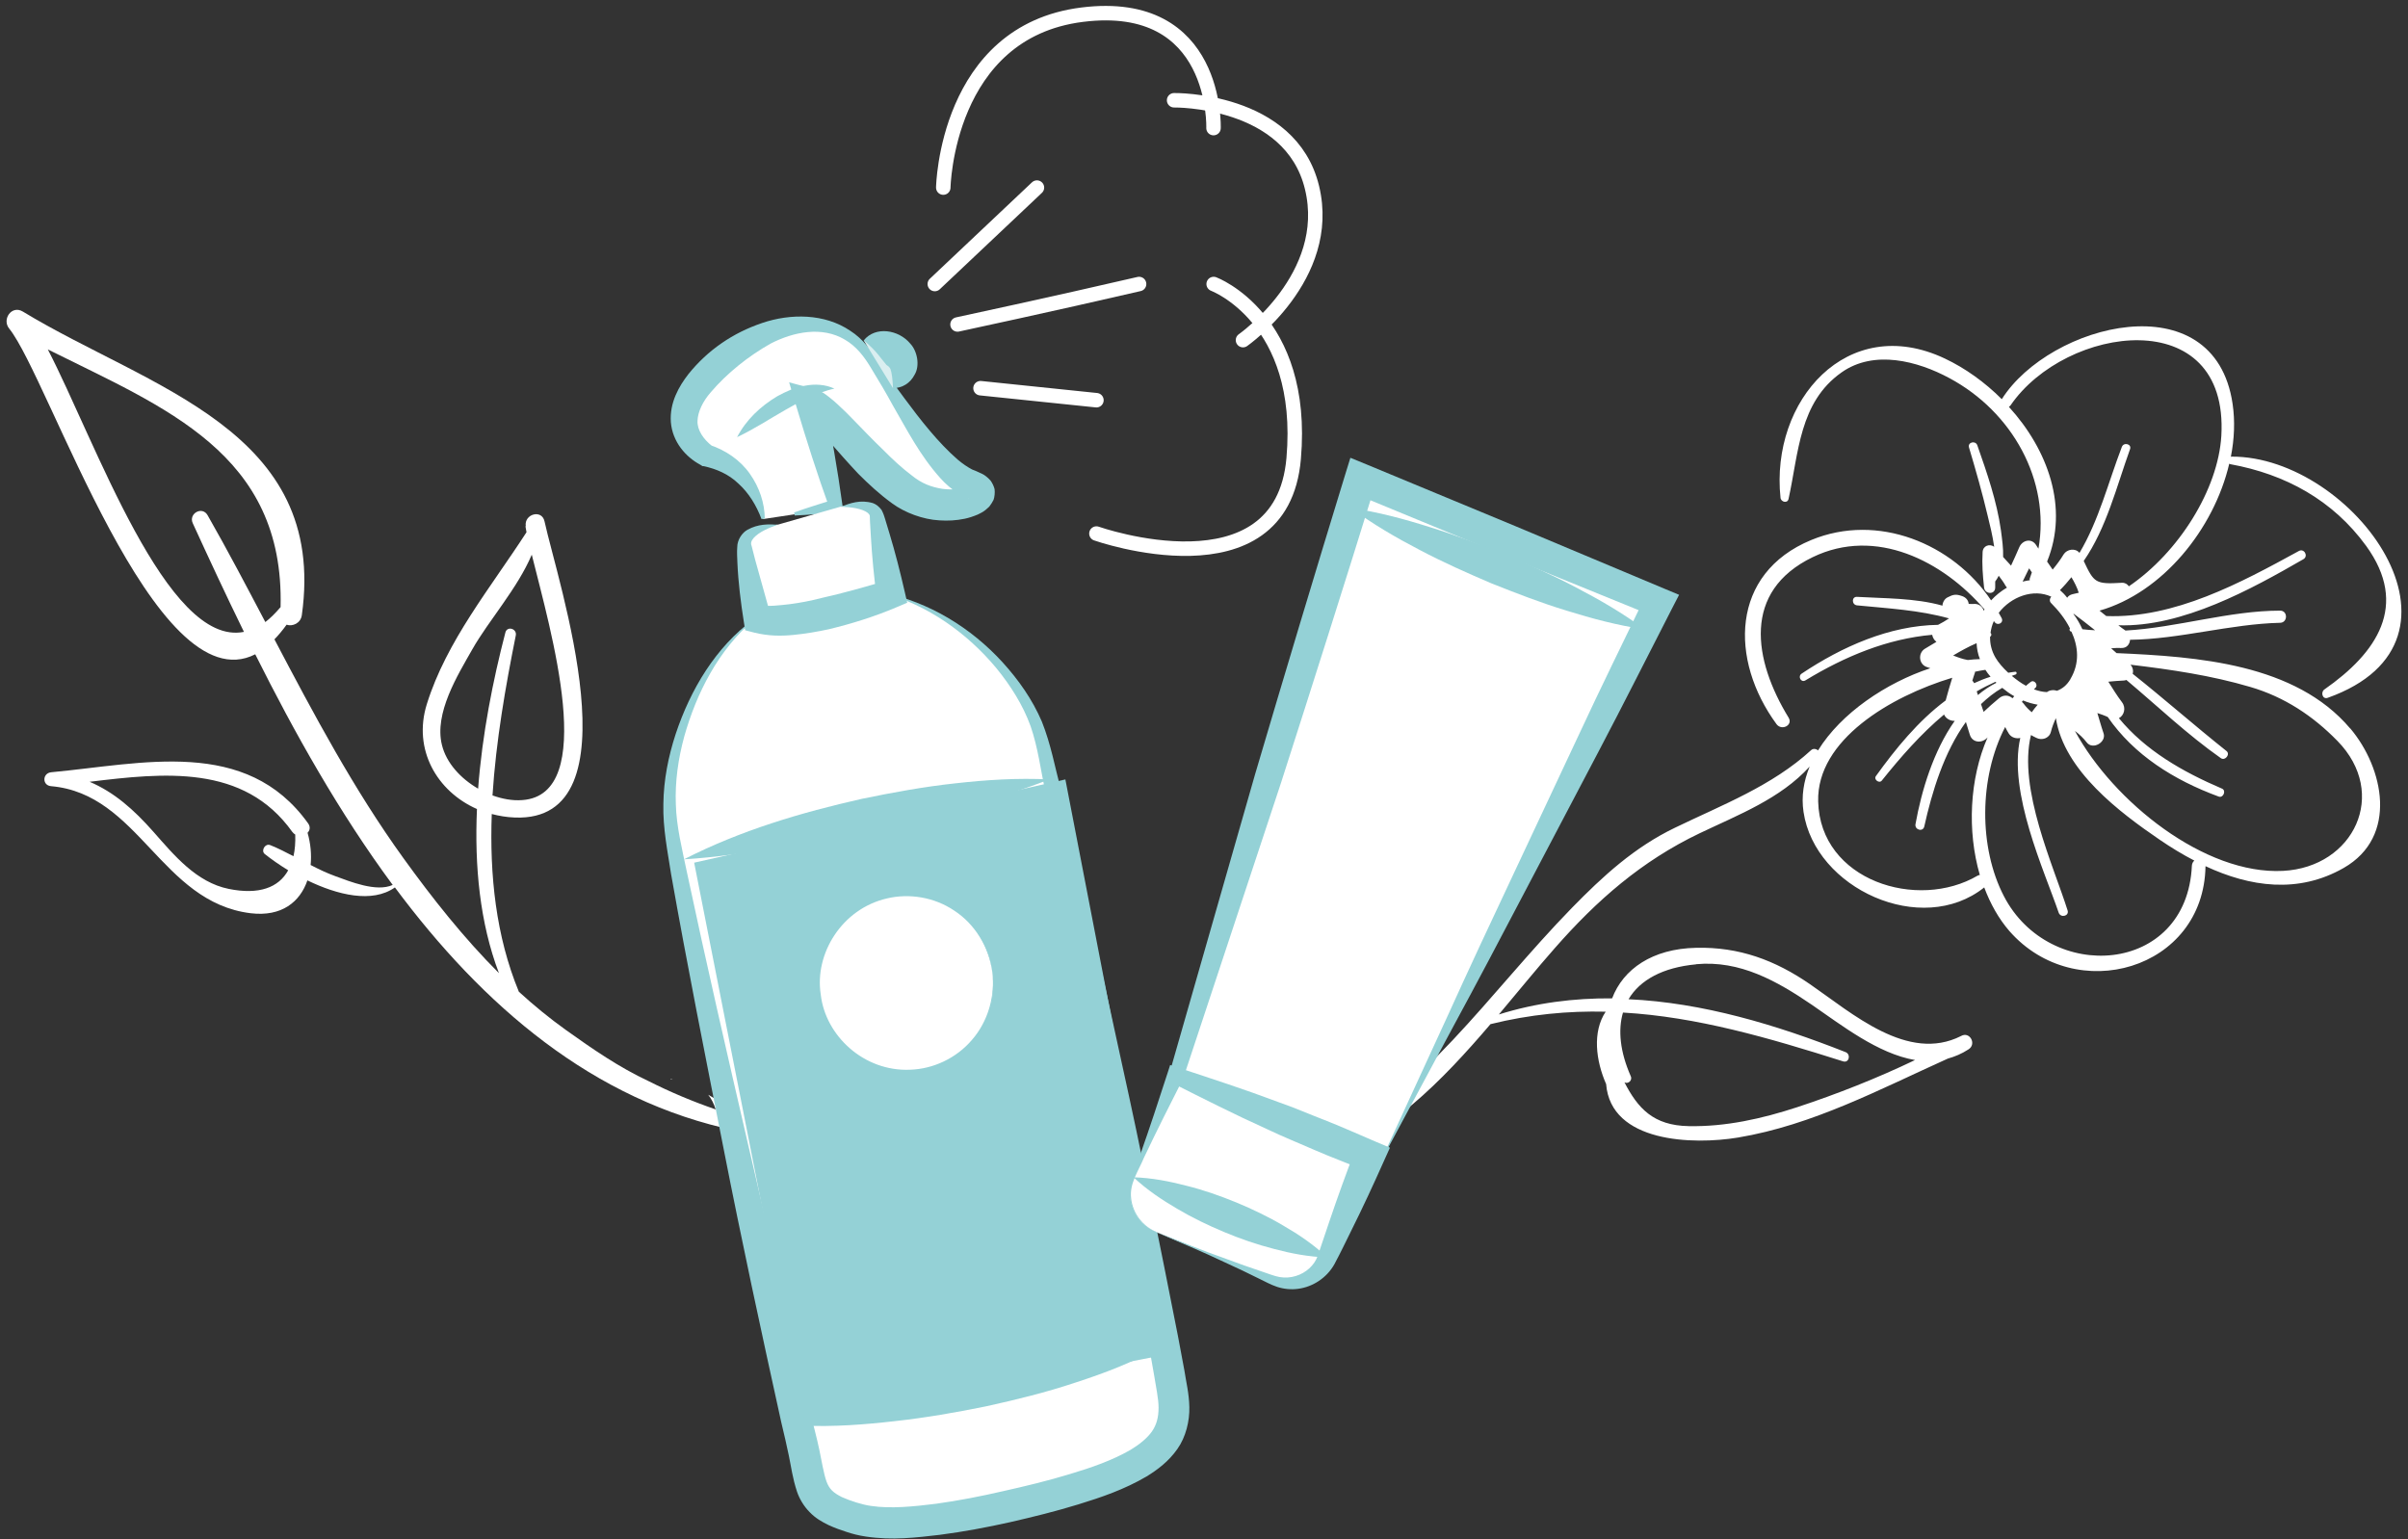
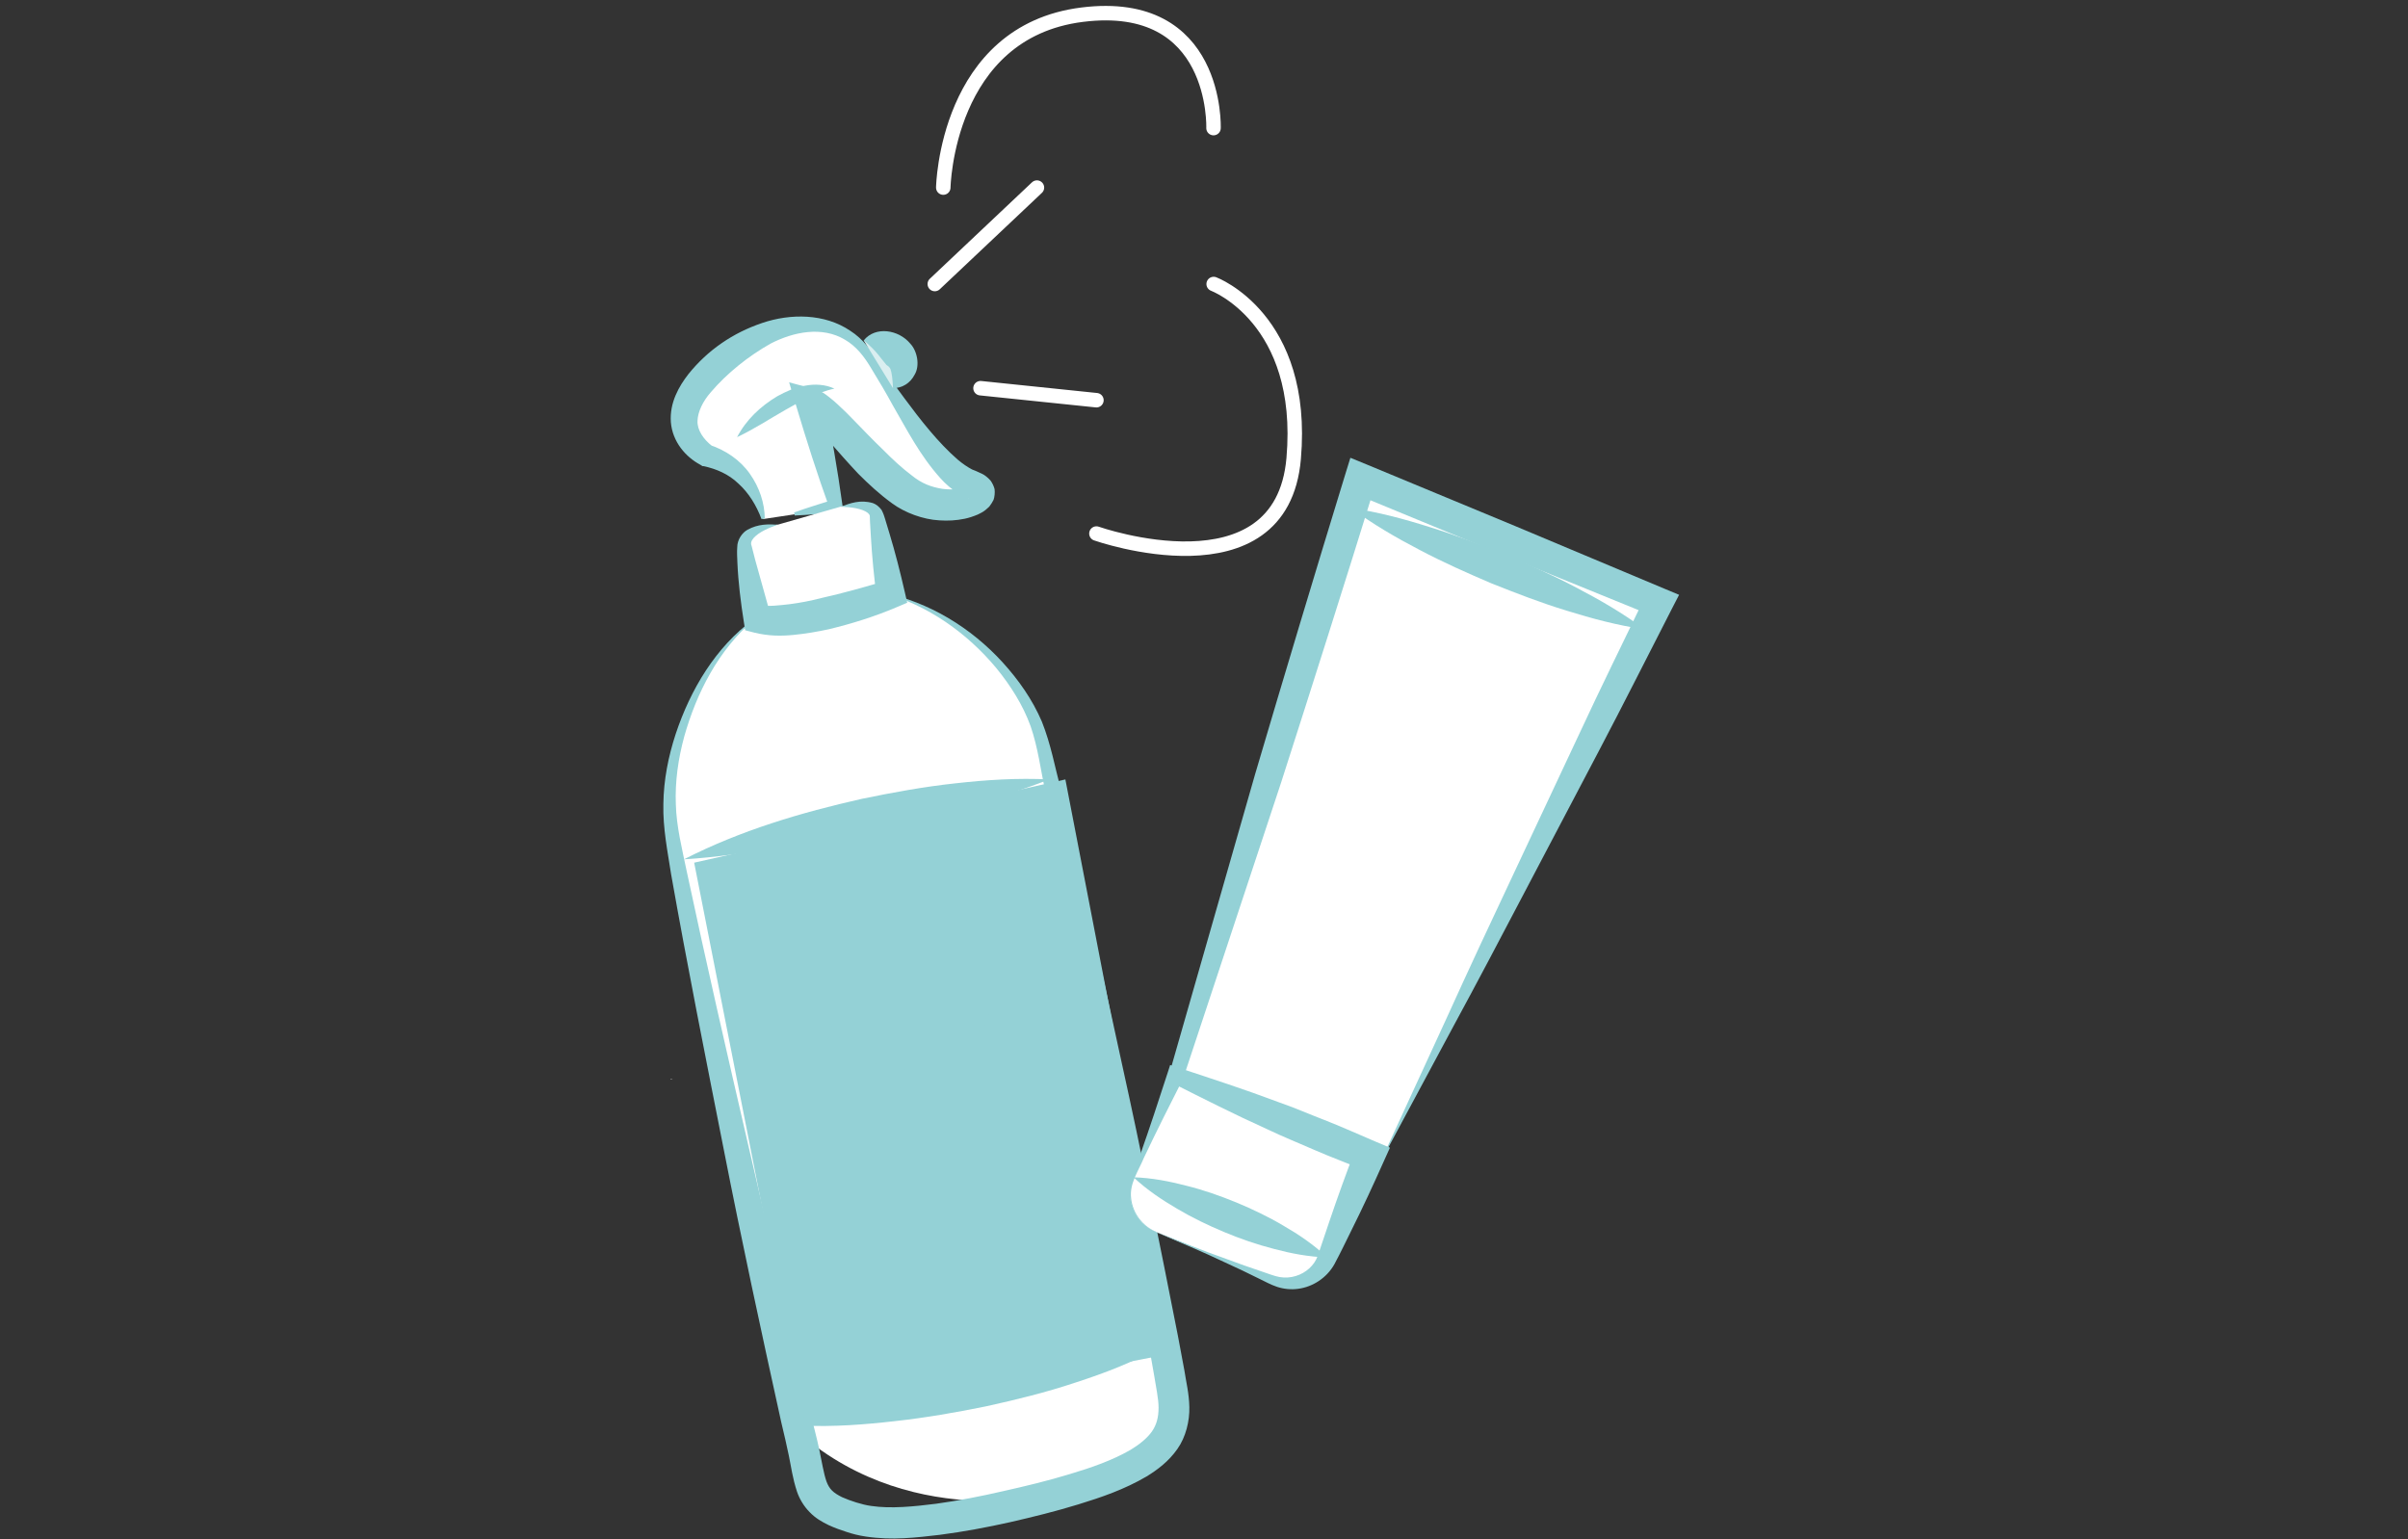
<svg xmlns="http://www.w3.org/2000/svg" width="183" height="117" viewBox="0 0 183 117" fill="none">
  <rect x="0" y="0" width="183" height="117" fill="#333333" stroke="none" />
-   <path d="M178.604 55.366C174.439 50.443 167.021 49.909 160.851 49.641C160.717 49.519 160.584 49.396 160.439 49.274C160.717 49.252 160.985 49.24 161.196 49.252C161.631 49.274 161.853 48.962 161.876 48.628C165.651 48.583 169.494 47.425 173.28 47.336C173.871 47.325 173.882 46.412 173.28 46.412C169.416 46.412 165.451 47.703 161.53 47.926C161.341 47.804 161.163 47.659 160.985 47.525C165.852 47.681 171.131 44.763 175.051 42.502C175.452 42.269 175.107 41.656 174.706 41.879C170.273 44.307 165.261 47.013 160.071 46.824C159.904 46.69 159.726 46.556 159.559 46.412C164.337 45.042 168.246 40.23 169.416 35.241C169.438 35.263 169.471 35.274 169.516 35.285C173.681 36.043 177.29 38.014 179.818 41.489C183.103 46.022 180.62 49.63 176.644 52.404C176.343 52.615 176.499 53.183 176.9 53.038C189.129 48.684 178.849 34.673 169.594 34.706C169.572 34.706 169.56 34.706 169.538 34.717C169.805 33.359 169.861 32 169.672 30.708C168.302 21.33 155.761 24.594 152.13 30.34C150.839 29.049 149.346 27.979 147.787 27.244C140.392 23.758 134.534 30.452 135.313 37.836C135.347 38.159 135.848 38.292 135.926 37.914C136.694 34.428 136.728 30.574 139.957 28.302C142.419 26.565 145.727 27.434 148.143 28.737C152.932 31.298 155.828 36.522 154.915 41.7C154.859 41.611 154.792 41.533 154.748 41.444C154.403 40.876 153.69 41.043 153.456 41.6C153.255 42.068 153.044 42.536 152.832 42.992C152.632 42.781 152.431 42.558 152.231 42.335C152.253 41.678 152.153 40.988 152.064 40.308C151.752 38.092 151.006 35.943 150.271 33.849C150.137 33.459 149.524 33.604 149.636 34.005C150.148 35.72 150.638 37.435 151.05 39.172C151.217 39.852 151.429 40.698 151.551 41.556C151.206 41.311 150.694 41.467 150.672 41.968C150.616 42.892 150.683 43.727 150.783 44.652C150.839 45.187 151.629 45.22 151.629 44.652C151.629 44.496 151.629 44.34 151.629 44.195C151.73 44.062 151.819 43.917 151.897 43.761C152.086 44.006 152.275 44.262 152.42 44.529C152.453 44.574 152.487 44.618 152.52 44.663C152.086 44.919 151.674 45.242 151.317 45.632C148.399 41.3 142.697 38.961 137.652 41.043C131.493 43.583 131.437 50.176 135.012 55.043C135.402 55.566 136.282 55.121 135.926 54.542C133.253 50.165 132.384 44.941 137.763 42.346C142.552 40.03 147.653 42.636 150.816 46.322C150.794 46.356 150.783 46.389 150.761 46.423C150.672 46.133 150.426 45.899 150.059 45.899C149.903 45.922 149.758 45.899 149.613 45.899C149.591 45.654 149.435 45.42 149.123 45.309C148.645 45.142 148.444 45.175 147.999 45.409C147.776 45.521 147.631 45.788 147.62 46.033C145.537 45.443 143.154 45.487 141.127 45.365C140.704 45.342 140.715 45.966 141.127 46.011C143.499 46.245 145.849 46.367 148.121 47.002C147.854 47.18 147.575 47.347 147.286 47.492C143.599 47.548 140.002 49.14 136.917 51.201C136.605 51.412 136.872 51.913 137.206 51.713C140.225 49.875 143.443 48.55 146.84 48.249C146.874 48.45 146.985 48.65 147.163 48.784C146.874 48.951 146.595 49.129 146.306 49.296C145.727 49.63 145.816 50.532 146.473 50.711C146.551 50.733 146.618 50.766 146.695 50.789C143.354 51.891 139.913 54.197 138.164 57.037C138.031 56.914 137.797 56.87 137.641 57.014C134.667 59.743 130.869 61.18 127.283 62.917C124.209 64.398 121.826 66.581 119.454 69.009C113.039 75.591 108.283 83.053 99.897 87.397C99.473 87.62 99.752 88.355 100.208 88.188C105.51 86.339 109.575 82.174 113.272 77.841C116.279 77.095 119.175 76.828 122.026 76.894C121.002 78.431 121.28 80.625 122.06 82.396C122.416 86.851 128.664 87.029 132.083 86.461C137.752 85.515 142.842 82.797 148.032 80.458C148.555 80.314 149.09 80.091 149.602 79.757C150.237 79.356 149.691 78.365 149.034 78.743C144.991 80.793 140.748 77.006 137.563 74.812C134.901 72.974 132.161 71.961 128.898 72.039C125.568 72.105 123.352 73.665 122.516 75.881C119.632 75.859 116.747 76.215 113.907 77.106C115.355 75.391 116.758 73.653 118.162 72.061C121.358 68.419 124.755 65.445 129.154 63.34C132.139 61.915 135.302 60.712 137.529 58.262C137.073 59.364 136.884 60.523 137.062 61.714C137.93 67.539 146.038 71.248 150.794 67.45C151.262 68.697 151.897 69.833 152.71 70.769C157.744 76.505 167.489 73.72 167.611 65.835C170.975 67.405 174.65 67.951 178.114 65.969C182.279 63.585 181.143 58.362 178.615 55.366M128.898 73.286C132.239 72.974 135.046 74.567 137.697 76.371C139.924 77.897 142.708 80.091 145.537 80.57C142.63 81.962 139.612 83.154 136.572 84.156C133.921 85.025 131.148 85.648 128.341 85.593C125.635 85.548 124.465 84.223 123.452 82.263C123.708 82.418 124.087 82.129 123.931 81.795C123.118 79.946 122.951 78.298 123.341 76.961C128.943 77.284 134.378 78.866 140.069 80.67C140.525 80.815 140.681 80.135 140.258 79.968C134.979 77.886 129.388 76.204 123.764 75.948C124.632 74.478 126.381 73.531 128.887 73.297M157.343 51.624C157.064 52.092 156.719 52.359 156.318 52.504C156.073 52.415 155.772 52.448 155.561 52.604C155.238 52.593 154.904 52.515 154.57 52.392C154.614 52.359 154.648 52.314 154.681 52.281C154.926 52.069 154.603 51.635 154.336 51.824C154.202 51.913 154.091 52.025 153.968 52.125C153.578 51.913 153.222 51.646 152.888 51.368C152.977 51.334 153.077 51.301 153.177 51.267C153.289 51.234 153.278 51.045 153.155 51.056C152.966 51.078 152.799 51.1 152.621 51.134C152.197 50.744 151.863 50.343 151.652 49.987C151.34 49.452 151.228 48.917 151.24 48.394C151.351 48.338 151.373 48.182 151.273 48.105C151.317 47.793 151.395 47.481 151.529 47.202C151.551 47.225 151.562 47.258 151.585 47.28C151.808 47.592 152.298 47.347 152.119 46.98C152.053 46.846 151.975 46.712 151.897 46.579C152.821 45.365 154.525 44.708 155.895 45.354C155.772 45.476 155.728 45.688 155.873 45.833C156.429 46.389 156.953 47.046 157.309 47.759C157.254 47.837 157.265 47.96 157.387 48.004C157.398 48.004 157.41 48.004 157.421 48.004C157.944 49.14 158.067 50.399 157.343 51.613M154.403 54.13C154.18 53.94 153.968 53.729 153.79 53.484C153.745 53.428 153.701 53.384 153.656 53.35C153.69 53.317 153.712 53.272 153.745 53.239C154.113 53.395 154.48 53.495 154.859 53.562C154.692 53.74 154.547 53.94 154.403 54.141M152.944 53.072C152.665 52.827 152.264 52.782 151.919 53.072C151.496 53.428 151.106 53.762 150.749 54.108C150.683 53.907 150.616 53.706 150.549 53.517C151.039 53.049 151.562 52.626 152.164 52.281C152.453 52.515 152.743 52.738 153.077 52.916C153.033 52.971 152.988 53.016 152.944 53.072ZM151.73 51.891C151.217 52.147 150.749 52.459 150.315 52.827L150.226 52.548C150.683 52.281 151.15 52.047 151.64 51.824C151.663 51.847 151.696 51.869 151.718 51.891M151.284 51.434C150.85 51.568 150.438 51.735 150.026 51.925C149.992 51.847 149.948 51.791 149.892 51.735C149.959 51.535 150.014 51.323 150.092 51.112C150.092 51.1 150.092 51.078 150.092 51.056C150.36 51 150.627 50.944 150.883 50.911C150.994 51.089 151.128 51.267 151.273 51.434M150.46 50.098C150.17 50.098 149.858 50.132 149.547 50.165C149.157 50.098 148.789 49.964 148.433 49.82C149.001 49.486 149.569 49.163 150.193 48.895C150.193 48.895 150.193 48.895 150.215 48.895C150.237 49.296 150.304 49.697 150.471 50.109M157.098 45.431C156.931 45.209 156.741 45.019 156.552 44.852C156.875 44.529 157.153 44.206 157.421 43.872C157.643 44.24 157.844 44.63 157.978 45.053C157.822 45.086 157.655 45.131 157.499 45.164C157.32 45.209 157.187 45.298 157.109 45.42M159.214 47.904C158.902 47.882 158.579 47.871 158.256 47.826C158.067 47.414 157.844 47.024 157.577 46.668C157.577 46.668 157.577 46.657 157.588 46.645C158.134 47.046 158.668 47.47 159.203 47.893M152.676 30.92C152.676 30.92 152.754 30.864 152.788 30.819C156.986 24.683 169.404 22.968 168.814 33.125C168.569 37.212 165.573 41.99 161.787 44.563C161.675 44.396 161.497 44.284 161.252 44.295C159.236 44.418 159.136 44.295 158.356 42.636C160.083 40.141 160.851 36.989 161.876 34.138C162.02 33.748 161.397 33.581 161.252 33.971C160.216 36.678 159.503 39.562 158.033 42.023C157.721 41.634 157.087 41.734 156.83 42.135C156.585 42.547 156.296 42.926 155.995 43.293C155.861 43.093 155.717 42.881 155.572 42.681C157.243 38.593 155.628 34.172 152.676 30.931M154.213 43.204C154.28 43.304 154.347 43.404 154.414 43.505C154.358 43.65 154.313 43.806 154.258 43.961C154.235 44.017 154.258 44.062 154.258 44.106C154.068 44.117 153.89 44.173 153.712 44.206C153.868 43.872 154.035 43.538 154.202 43.204M150.304 66.548C145.727 69.243 138.32 66.938 138.175 60.912C138.053 56.235 143.7 52.916 148.366 51.513C148.188 52.081 148.021 52.66 147.865 53.239C145.782 54.787 144.045 56.925 142.564 58.986C142.374 59.242 142.809 59.576 143.009 59.331C144.446 57.538 145.983 55.778 147.742 54.308C147.876 54.62 148.221 54.809 148.555 54.787C146.929 57.092 146.027 60.099 145.571 62.639C145.493 63.073 146.139 63.262 146.239 62.817C146.818 60.211 147.731 57.181 149.402 54.876C149.502 55.188 149.602 55.5 149.691 55.812C149.881 56.491 150.649 56.513 151.05 56.045C149.669 59.197 149.491 63.162 150.46 66.503C150.404 66.503 150.349 66.526 150.293 66.559M152.286 68.107C150.382 64.432 150.382 59.119 152.387 55.255C152.476 55.433 152.565 55.611 152.676 55.778C152.877 56.068 153.222 56.157 153.534 56.09C152.598 60.233 155.36 66.169 156.452 69.366C156.597 69.789 157.265 69.633 157.131 69.199C156.073 65.835 153.344 59.955 154.347 55.867C154.48 55.934 154.592 56.012 154.748 56.079C155.171 56.301 155.739 56.123 155.862 55.622C155.951 55.266 156.084 54.92 156.24 54.586C156.864 58.574 161.085 61.748 164.137 63.83C164.983 64.409 165.863 64.944 166.765 65.412C166.665 65.49 166.587 65.624 166.576 65.79C166.208 74.121 155.739 74.801 152.286 68.107ZM173.503 66.192C167.556 66.503 160.606 60.935 157.688 55.555C158.022 55.812 158.334 56.101 158.59 56.435C159.047 57.026 160.105 56.402 159.86 55.722C159.682 55.21 159.548 54.698 159.392 54.197C159.659 54.286 159.927 54.375 160.183 54.497C162.176 57.382 165.195 59.286 168.614 60.545C168.959 60.678 169.204 60.088 168.87 59.943C165.852 58.651 163.045 57.037 161.029 54.586C161.419 54.386 161.597 53.807 161.263 53.372C160.884 52.871 160.561 52.348 160.227 51.813C160.617 51.78 161.018 51.735 161.408 51.724C161.475 51.724 161.542 51.702 161.597 51.68C163.981 53.684 166.23 55.834 168.781 57.627C169.104 57.85 169.516 57.326 169.204 57.081C166.798 55.166 164.482 53.127 162.076 51.212C162.143 50.989 162.087 50.722 161.909 50.521C164.983 50.889 168.035 51.334 171.019 52.214C173.603 52.971 175.775 54.408 177.635 56.313C181.555 60.311 178.893 65.913 173.503 66.192Z" fill="white" />
  <path d="M50.971 82.018C50.971 82.018 51.071 82.018 51.127 82.029C51.082 82.018 51.038 81.995 50.982 81.984C50.96 81.984 50.949 82.007 50.982 82.018" fill="white" />
-   <path d="M39.934 40.008C39.956 40.141 39.978 40.286 40.012 40.453C37.294 44.663 33.931 48.717 32.438 53.517C31.358 56.981 33.218 60.155 36.247 61.491C36.058 65.813 36.459 70.123 37.918 73.965C35.234 71.281 32.85 68.263 30.656 65.222C26.881 59.988 23.852 54.297 20.856 48.594C21.167 48.271 21.468 47.915 21.78 47.481C22.226 47.636 22.849 47.38 22.938 46.757C24.91 32.668 11.344 29.516 1.733 23.68C0.886 23.168 0.129 24.27 0.697 24.972C3.726 28.725 11.779 53.628 19.397 49.73C22.381 55.7 25.8 61.792 29.843 67.26C28.607 67.829 26.58 66.993 25.478 66.592C24.832 66.358 24.208 66.058 23.607 65.746C23.684 64.944 23.607 64.109 23.373 63.296C23.551 63.117 23.607 62.85 23.417 62.583C18.706 56.001 10.821 58.05 3.893 58.696C3.214 58.763 3.192 59.698 3.882 59.754C10.554 60.333 12.235 68.564 19.04 69.41C21.412 69.7 22.805 68.541 23.361 66.915C25.634 68.018 28.284 68.675 30.011 67.45C36.682 76.415 45.046 83.688 55.983 85.949C56.172 85.993 56.428 85.938 56.517 85.737L56.673 85.381C56.762 85.18 56.751 84.913 56.528 84.791C55.571 84.267 54.713 83.71 53.822 83.209C54.067 83.521 54.256 83.888 54.39 84.323C52.642 83.721 50.949 83.009 49.289 82.173C47.05 81.126 45.001 79.712 43.008 78.286C41.76 77.395 40.569 76.415 39.433 75.38C37.684 71.147 37.205 66.525 37.372 61.87C37.929 62.015 38.508 62.115 39.121 62.137C48.521 62.516 42.373 44.184 41.382 39.629C41.181 38.682 39.822 39.072 39.956 39.985M3.626 26.554C12.525 30.997 21.624 34.461 21.323 46.144C20.933 46.601 20.544 46.991 20.165 47.28C18.728 44.551 17.303 41.834 15.777 39.161C15.365 38.437 14.307 39.038 14.652 39.774C15.866 42.424 17.158 45.209 18.539 48.026C12.67 49.207 7.246 33.514 3.626 26.542M20.521 64.231C20.154 64.086 19.809 64.654 20.12 64.91C20.611 65.3 21.212 65.724 21.902 66.147C21.179 67.461 19.686 68.029 17.381 67.561C14.919 67.06 13.238 65.011 11.667 63.229C10.164 61.525 8.671 60.211 6.811 59.42C12.447 58.74 18.528 58.061 22.214 63.229C22.281 63.318 22.359 63.385 22.437 63.429C22.459 64.031 22.415 64.588 22.303 65.078C21.724 64.777 21.145 64.476 20.533 64.231M39.678 60.812C38.943 60.868 38.163 60.723 37.428 60.456C37.695 56.312 38.419 52.169 39.199 48.294C39.299 47.781 38.542 47.559 38.408 48.071C37.461 51.713 36.648 55.8 36.336 59.943C35.011 59.175 33.92 57.994 33.586 56.624C32.984 54.208 34.777 51.323 35.902 49.34C37.127 47.18 39.332 44.718 40.413 42.157C41.849 47.948 45.514 60.4 39.689 60.812" fill="white" />
-   <path d="M57.298 47.102C53.322 50.098 50.159 57.193 51.039 63.151C51.919 69.121 59.715 104.838 60.773 108.959C61.842 113.091 60.995 114.36 65.35 115.507C69.705 116.655 80.92 113.402 80.92 113.402C87.847 111.431 89.507 109.471 89.184 106.33C88.861 103.19 80.241 60.144 79.105 56.056C77.969 51.958 73.369 46.501 67.099 45.031" fill="white" />
+   <path d="M57.298 47.102C53.322 50.098 50.159 57.193 51.039 63.151C51.919 69.121 59.715 104.838 60.773 108.959C69.705 116.655 80.92 113.402 80.92 113.402C87.847 111.431 89.507 109.471 89.184 106.33C88.861 103.19 80.241 60.144 79.105 56.056C77.969 51.958 73.369 46.501 67.099 45.031" fill="white" />
  <path d="M57.297 47.102C54.59 49.408 52.931 52.671 51.995 56.001C51.539 57.683 51.294 59.409 51.361 61.124C51.405 62.828 51.839 64.532 52.196 66.258C53.666 73.164 55.247 80.046 56.84 86.929L61.629 107.567C61.83 108.391 62.075 109.282 62.264 110.184C62.453 111.064 62.587 111.966 62.81 112.601C63.032 113.191 63.322 113.458 63.99 113.793C64.614 114.071 65.527 114.372 66.207 114.461C67.699 114.684 69.459 114.505 71.14 114.294C72.844 114.06 74.548 113.726 76.241 113.336C77.934 112.957 79.649 112.545 81.287 112.044C82.935 111.554 84.561 110.986 85.92 110.195C86.588 109.794 87.167 109.326 87.534 108.814C87.902 108.291 88.047 107.712 88.047 106.988C88.047 106.297 87.846 105.406 87.713 104.549L87.256 101.954L83.403 81.116C82.122 74.166 80.83 67.216 79.46 60.289C79.104 58.574 78.87 56.77 78.324 55.199C77.745 53.595 76.809 52.114 75.707 50.767C73.49 48.105 70.506 45.989 67.098 45.042C70.572 45.743 73.78 47.693 76.197 50.343C77.4 51.669 78.458 53.161 79.181 54.854C79.872 56.591 80.173 58.318 80.629 60.033C82.233 66.927 83.737 73.832 85.24 80.748C86.766 87.653 88.147 94.581 89.517 101.53L90.007 104.148C90.141 105.039 90.363 105.885 90.386 106.954C90.408 108.001 90.129 109.215 89.472 110.139C88.815 111.075 87.969 111.71 87.134 112.222C85.441 113.213 83.703 113.804 81.966 114.338C80.228 114.873 78.502 115.296 76.754 115.697C75.005 116.087 73.234 116.421 71.43 116.655C69.615 116.866 67.822 117.089 65.806 116.788C65.271 116.71 64.792 116.588 64.358 116.443C63.901 116.298 63.433 116.131 62.955 115.909C62.476 115.675 61.974 115.396 61.529 114.929C61.083 114.483 60.749 113.904 60.571 113.38C60.226 112.334 60.126 111.476 59.947 110.63C59.78 109.805 59.58 108.981 59.368 108.079C57.842 101.152 56.35 94.246 54.991 87.308C53.621 80.369 52.24 73.442 51.004 66.459C50.737 64.722 50.369 62.951 50.414 61.102C50.436 59.275 50.792 57.493 51.349 55.789C52.474 52.404 54.39 49.185 57.263 47.08" fill="#94D1D6" />
  <path d="M51.984 65.312C56.272 63.118 60.872 61.759 65.516 60.712C67.844 60.233 70.194 59.799 72.566 59.543C74.927 59.275 77.322 59.12 79.739 59.242C77.489 60.122 75.206 60.801 72.922 61.414C70.639 62.049 68.334 62.561 66.04 63.084C63.734 63.563 61.418 64.042 59.09 64.421C56.762 64.811 54.401 65.167 52.007 65.312" fill="#94D1D6" />
  <path d="M60.973 108.369C65.383 106.609 69.905 105.517 74.438 104.515C78.993 103.568 83.526 102.778 88.248 102.332C86.176 103.524 83.96 104.359 81.733 105.083C79.505 105.829 77.233 106.386 74.95 106.887C72.667 107.355 70.361 107.756 68.034 108.012C65.706 108.279 63.367 108.458 60.984 108.357" fill="#94D1D6" />
  <path d="M89.385 102.811L61.174 108.268L52.754 65.568L80.965 59.242L89.385 102.811Z" fill="#94D1D6" />
-   <path d="M75.406 73.832C75.941 77.763 73.179 81.383 69.248 81.918C65.316 82.452 61.697 79.69 61.162 75.759C60.627 71.827 63.389 68.207 67.321 67.684C71.252 67.149 74.872 69.912 75.406 73.843" fill="white" />
  <path d="M75.406 73.832C75.684 75.692 75.216 77.652 74.136 79.244C73.067 80.848 71.341 82.073 69.336 82.508C67.342 82.953 65.093 82.563 63.311 81.338C61.518 80.124 60.281 78.097 59.969 75.914C59.68 73.731 60.337 71.437 61.74 69.8C63.133 68.141 65.204 67.16 67.242 67.06C69.291 66.949 71.285 67.673 72.744 68.931C74.214 70.179 75.183 71.95 75.406 73.82M75.406 73.832C75.138 71.961 74.081 70.234 72.532 69.221C71.007 68.185 69.091 67.884 67.409 68.285C63.968 69.076 61.885 72.506 62.375 75.591C62.72 78.699 65.638 81.461 69.169 81.305C70.906 81.249 72.666 80.447 73.869 79.033C75.083 77.641 75.651 75.692 75.406 73.82" fill="#94D1D6" />
  <path d="M57.999 39.451C57.999 39.451 57.476 35.608 53.678 34.628C52.575 33.96 50.248 31.71 54.224 27.99C58.211 24.27 63.512 23.168 66.197 27.289C68.881 31.409 71.464 35.942 73.814 36.833C76.153 37.724 72.133 39.384 69.192 37.657C66.252 35.931 62.722 30.886 61.586 30.674L63.512 38.471L60.361 39.094" fill="white" />
  <path d="M57.876 39.462C57.486 38.415 56.896 37.457 56.116 36.755C55.37 36.032 54.424 35.631 53.466 35.43H53.388L53.232 35.33C52.118 34.74 51.105 33.592 50.982 32.078C50.882 30.596 51.595 29.371 52.307 28.447C53.8 26.587 55.715 25.295 57.921 24.549C60.081 23.814 62.676 23.825 64.614 25.139C65.583 25.752 66.296 26.732 66.864 27.612C67.465 28.503 68.067 29.383 68.702 30.229C69.96 31.933 71.308 33.648 72.778 34.929C73.145 35.241 73.524 35.497 73.88 35.686L74.137 35.786L74.627 36.009C74.805 36.087 75.072 36.288 75.284 36.533C75.417 36.722 75.529 36.945 75.585 37.179C75.618 37.435 75.585 37.78 75.507 37.992C75.417 38.17 75.306 38.348 75.183 38.504C75.083 38.604 74.983 38.682 74.883 38.771C74.66 38.95 74.515 38.994 74.315 39.105C73.969 39.25 73.635 39.362 73.312 39.428C72.666 39.562 72.032 39.596 71.386 39.551C70.149 39.484 68.768 38.972 67.799 38.259C66.831 37.557 66.006 36.789 65.227 36.009C64.469 35.207 63.757 34.394 63.055 33.592L62.03 32.434C61.863 32.267 61.696 32.067 61.54 31.944C61.407 31.777 61.195 31.71 61.384 31.733L62.665 30.385C63.178 33.013 63.645 35.653 64.013 38.326L64.091 38.916L63.612 38.95C62.543 39.028 61.474 39.139 60.393 39.183L60.349 38.95C61.362 38.582 62.398 38.281 63.422 37.947L63.022 38.571C62.108 36.043 61.295 33.481 60.527 30.908L59.97 29.06L61.808 29.55C62.498 29.739 62.743 29.984 62.999 30.173C63.267 30.374 63.467 30.563 63.69 30.764C64.102 31.142 64.503 31.532 64.87 31.922C65.617 32.69 66.352 33.459 67.098 34.172C67.822 34.907 68.568 35.597 69.314 36.154C70.049 36.744 70.74 37.012 71.62 37.156C72.043 37.212 72.477 37.212 72.889 37.156C73.09 37.123 73.268 37.078 73.424 37.023C73.457 37.001 73.569 36.967 73.558 36.967C73.558 36.967 73.558 36.967 73.558 36.978C73.502 37.023 73.468 37.09 73.457 37.156C73.413 37.245 73.368 37.446 73.424 37.58C73.435 37.691 73.468 37.791 73.546 37.869C73.58 37.936 73.635 37.936 73.58 37.903C73.502 37.858 73.524 37.858 73.357 37.78L72.889 37.546C72.321 37.19 71.853 36.778 71.464 36.343C69.904 34.606 68.936 32.679 67.855 30.819C67.343 29.873 66.797 28.959 66.24 28.046C65.695 27.122 65.093 26.331 64.213 25.819C62.465 24.772 60.293 25.228 58.578 26.108C56.874 27.066 55.248 28.369 54.023 29.806C53.399 30.518 53.031 31.309 53.009 31.989C52.976 32.668 53.444 33.381 54.123 33.904L53.9 33.804C55.136 34.205 56.261 34.974 56.985 36.009C57.709 37.034 58.11 38.226 58.121 39.417L57.876 39.451V39.462Z" fill="#94D1D6" />
  <path d="M59.124 39.874C59.124 39.874 56.451 40.097 56.552 41.522C56.652 42.959 57.532 47.035 57.532 47.035C60.628 47.782 67.667 45.164 67.667 45.164C67.667 45.164 66.865 40.398 66.597 39.195C66.341 37.981 63.869 38.515 63.869 38.515" fill="white" />
  <path d="M59.124 39.874C58.423 40.119 57.688 40.431 57.276 40.888C57.075 41.121 57.042 41.311 57.12 41.489L57.387 42.536L58.579 46.813L57.788 46C58.411 46.111 59.213 46.011 60.004 45.922C60.795 45.821 61.608 45.666 62.421 45.454C64.047 45.097 65.695 44.618 67.31 44.151L66.62 45.343C66.419 43.839 66.275 42.335 66.185 40.81L66.118 39.662C66.085 39.161 66.163 39.195 65.951 38.983C65.495 38.638 64.648 38.538 63.891 38.515C64.615 38.248 65.372 37.958 66.33 38.237C66.564 38.315 66.809 38.504 66.998 38.76C67.165 39.083 67.199 39.25 67.255 39.417L67.589 40.52C68.034 41.99 68.413 43.483 68.758 44.986L68.947 45.81L68.079 46.178C66.419 46.879 64.737 47.403 62.989 47.826C62.109 48.015 61.207 48.171 60.283 48.26C59.347 48.349 58.4 48.349 57.32 48.082L56.63 47.904L56.529 47.269C56.295 45.777 56.106 44.284 56.039 42.759C56.028 42.369 55.995 41.99 56.028 41.589C56.028 41.01 56.418 40.475 56.808 40.264C57.61 39.818 58.4 39.83 59.158 39.885" fill="#94D1D6" />
  <path d="M56.005 33.247C56.696 31.911 57.787 30.886 59.068 30.118C59.725 29.761 60.416 29.438 61.173 29.316C61.919 29.171 62.732 29.215 63.412 29.538C62.676 29.694 62.064 29.962 61.451 30.218C60.85 30.496 60.26 30.819 59.669 31.165C58.489 31.833 57.342 32.601 55.994 33.236" fill="#94D1D6" />
  <path d="M65.639 25.874C65.639 25.874 67.098 25.618 68.211 26.854C69.325 28.091 67.866 29.505 67.866 29.505" fill="#DAEEF0" />
  <path d="M65.639 25.874C66.53 24.761 68.3 25.061 69.169 26.108C69.726 26.687 69.915 27.801 69.514 28.469C69.169 29.137 68.568 29.494 67.866 29.505C67.833 28.814 67.777 28.325 67.666 28.035C67.499 27.745 67.421 27.834 67.32 27.678C66.931 27.244 66.686 26.743 65.639 25.863" fill="#94D1D6" />
-   <path d="M72.768 24.661C72.768 24.661 80.096 23.09 86.567 21.587" stroke="white" stroke-width="1.1" stroke-miterlimit="10" stroke-linecap="round" />
  <path d="M71.041 21.587L78.804 14.258" stroke="white" stroke-width="1.1" stroke-miterlimit="10" stroke-linecap="round" />
  <path d="M74.516 29.505L83.325 30.418" stroke="white" stroke-width="1.1" stroke-miterlimit="10" stroke-linecap="round" />
  <path d="M71.686 14.258C71.686 14.258 71.897 2.408 82.244 1.116C92.59 -0.176 92.223 9.736 92.223 9.736" stroke="white" stroke-width="1.1" stroke-miterlimit="10" stroke-linecap="round" />
-   <path d="M89.228 7.621C89.228 7.621 98.072 7.476 99.709 14.258C101.346 21.03 94.463 25.852 94.463 25.852" stroke="white" stroke-width="1.1" stroke-miterlimit="10" stroke-linecap="round" />
  <path d="M92.234 21.587C92.234 21.587 99.239 24.204 98.315 34.851C97.391 45.51 83.324 40.553 83.324 40.553" stroke="white" stroke-width="1.1" stroke-miterlimit="10" stroke-linecap="round" />
  <path d="M104.888 88.366L89.34 81.939L103.384 36.399L126.06 45.777L104.888 88.366Z" fill="white" />
  <path d="M104.886 88.366L89.126 82.452L88.67 82.285L88.815 81.784L95.375 58.874C97.624 51.256 99.907 43.65 102.235 36.054L102.625 34.795L103.85 35.297L115.177 39.996L126.481 44.741L127.606 45.209L127.06 46.267C125.223 49.842 123.418 53.45 121.547 57.003L115.967 67.617C114.119 71.147 112.27 74.656 110.41 78.086L104.897 88.355L104.886 88.366ZM104.886 88.366L109.953 77.351C111.613 73.687 113.295 70.089 114.976 66.525L119.988 55.845C121.636 52.292 123.363 48.795 125.056 45.287L125.635 46.824L114.275 42.202L102.937 37.524L104.541 36.767C102.191 44.351 99.785 51.925 97.357 59.487L89.873 82.107L89.561 81.427L104.897 88.366H104.886Z" fill="#94D1D6" />
  <path d="M87.846 93.634L96.712 97.298C98.338 97.966 100.186 97.198 100.855 95.572L104.051 87.831L89.316 81.739L86.12 89.479C85.452 91.106 86.22 92.954 87.846 93.623" fill="white" />
  <path d="M87.857 93.634C89.639 94.335 91.41 95.059 93.214 95.694C94.105 96.028 95.019 96.351 95.921 96.652C96.366 96.797 96.856 96.997 97.246 97.064C97.658 97.131 98.081 97.109 98.471 96.986C99.251 96.752 99.886 96.173 100.142 95.46L101.044 92.787C101.656 90.972 102.314 89.168 102.993 87.386L103.628 88.911C102.392 88.41 101.155 87.954 99.93 87.419C98.716 86.884 97.48 86.394 96.277 85.815C93.86 84.724 91.477 83.521 89.094 82.318L89.918 81.973C88.904 83.966 87.902 85.96 86.944 87.976C86.521 89.001 85.819 89.958 85.964 91.083C86.075 92.186 86.822 93.188 87.857 93.623M87.857 93.634C86.822 93.222 86.02 92.23 85.875 91.106C85.663 89.947 86.287 88.878 86.621 87.853C87.367 85.748 88.058 83.632 88.748 81.505L88.927 80.948L89.573 81.16C92.112 81.995 94.64 82.819 97.124 83.755C98.382 84.189 99.596 84.724 100.843 85.203C102.08 85.693 103.294 86.239 104.519 86.762L105.632 87.23L105.154 88.288C104.374 90.036 103.572 91.774 102.715 93.489C102.28 94.369 101.901 95.171 101.4 96.106C100.821 97.131 99.763 97.81 98.672 97.955C98.126 98.033 97.569 97.977 97.057 97.81C96.522 97.632 96.144 97.398 95.709 97.198C94.852 96.774 93.983 96.351 93.114 95.961C91.388 95.137 89.617 94.402 87.857 93.645" fill="#94D1D6" />
  <path d="M86.131 89.48C87.556 89.524 88.882 89.791 90.174 90.126C91.477 90.449 92.735 90.894 93.96 91.395C95.186 91.908 96.388 92.475 97.547 93.166C98.705 93.834 99.83 94.592 100.866 95.572C99.44 95.527 98.115 95.271 96.823 94.926C95.52 94.592 94.261 94.157 93.036 93.645C91.811 93.133 90.608 92.553 89.461 91.874C88.303 91.195 87.178 90.449 86.142 89.48" fill="#94D1D6" />
  <path d="M102.682 38.616C104.731 38.916 106.691 39.44 108.618 40.052C110.545 40.643 112.427 41.367 114.298 42.102C116.147 42.892 117.984 43.705 119.777 44.652C121.571 45.588 123.33 46.601 124.99 47.837C122.94 47.537 120.98 47.013 119.053 46.412C117.116 45.821 115.245 45.097 113.373 44.351C111.525 43.561 109.687 42.748 107.894 41.801C106.101 40.865 104.341 39.852 102.682 38.616Z" fill="#94D1D6" />
</svg>